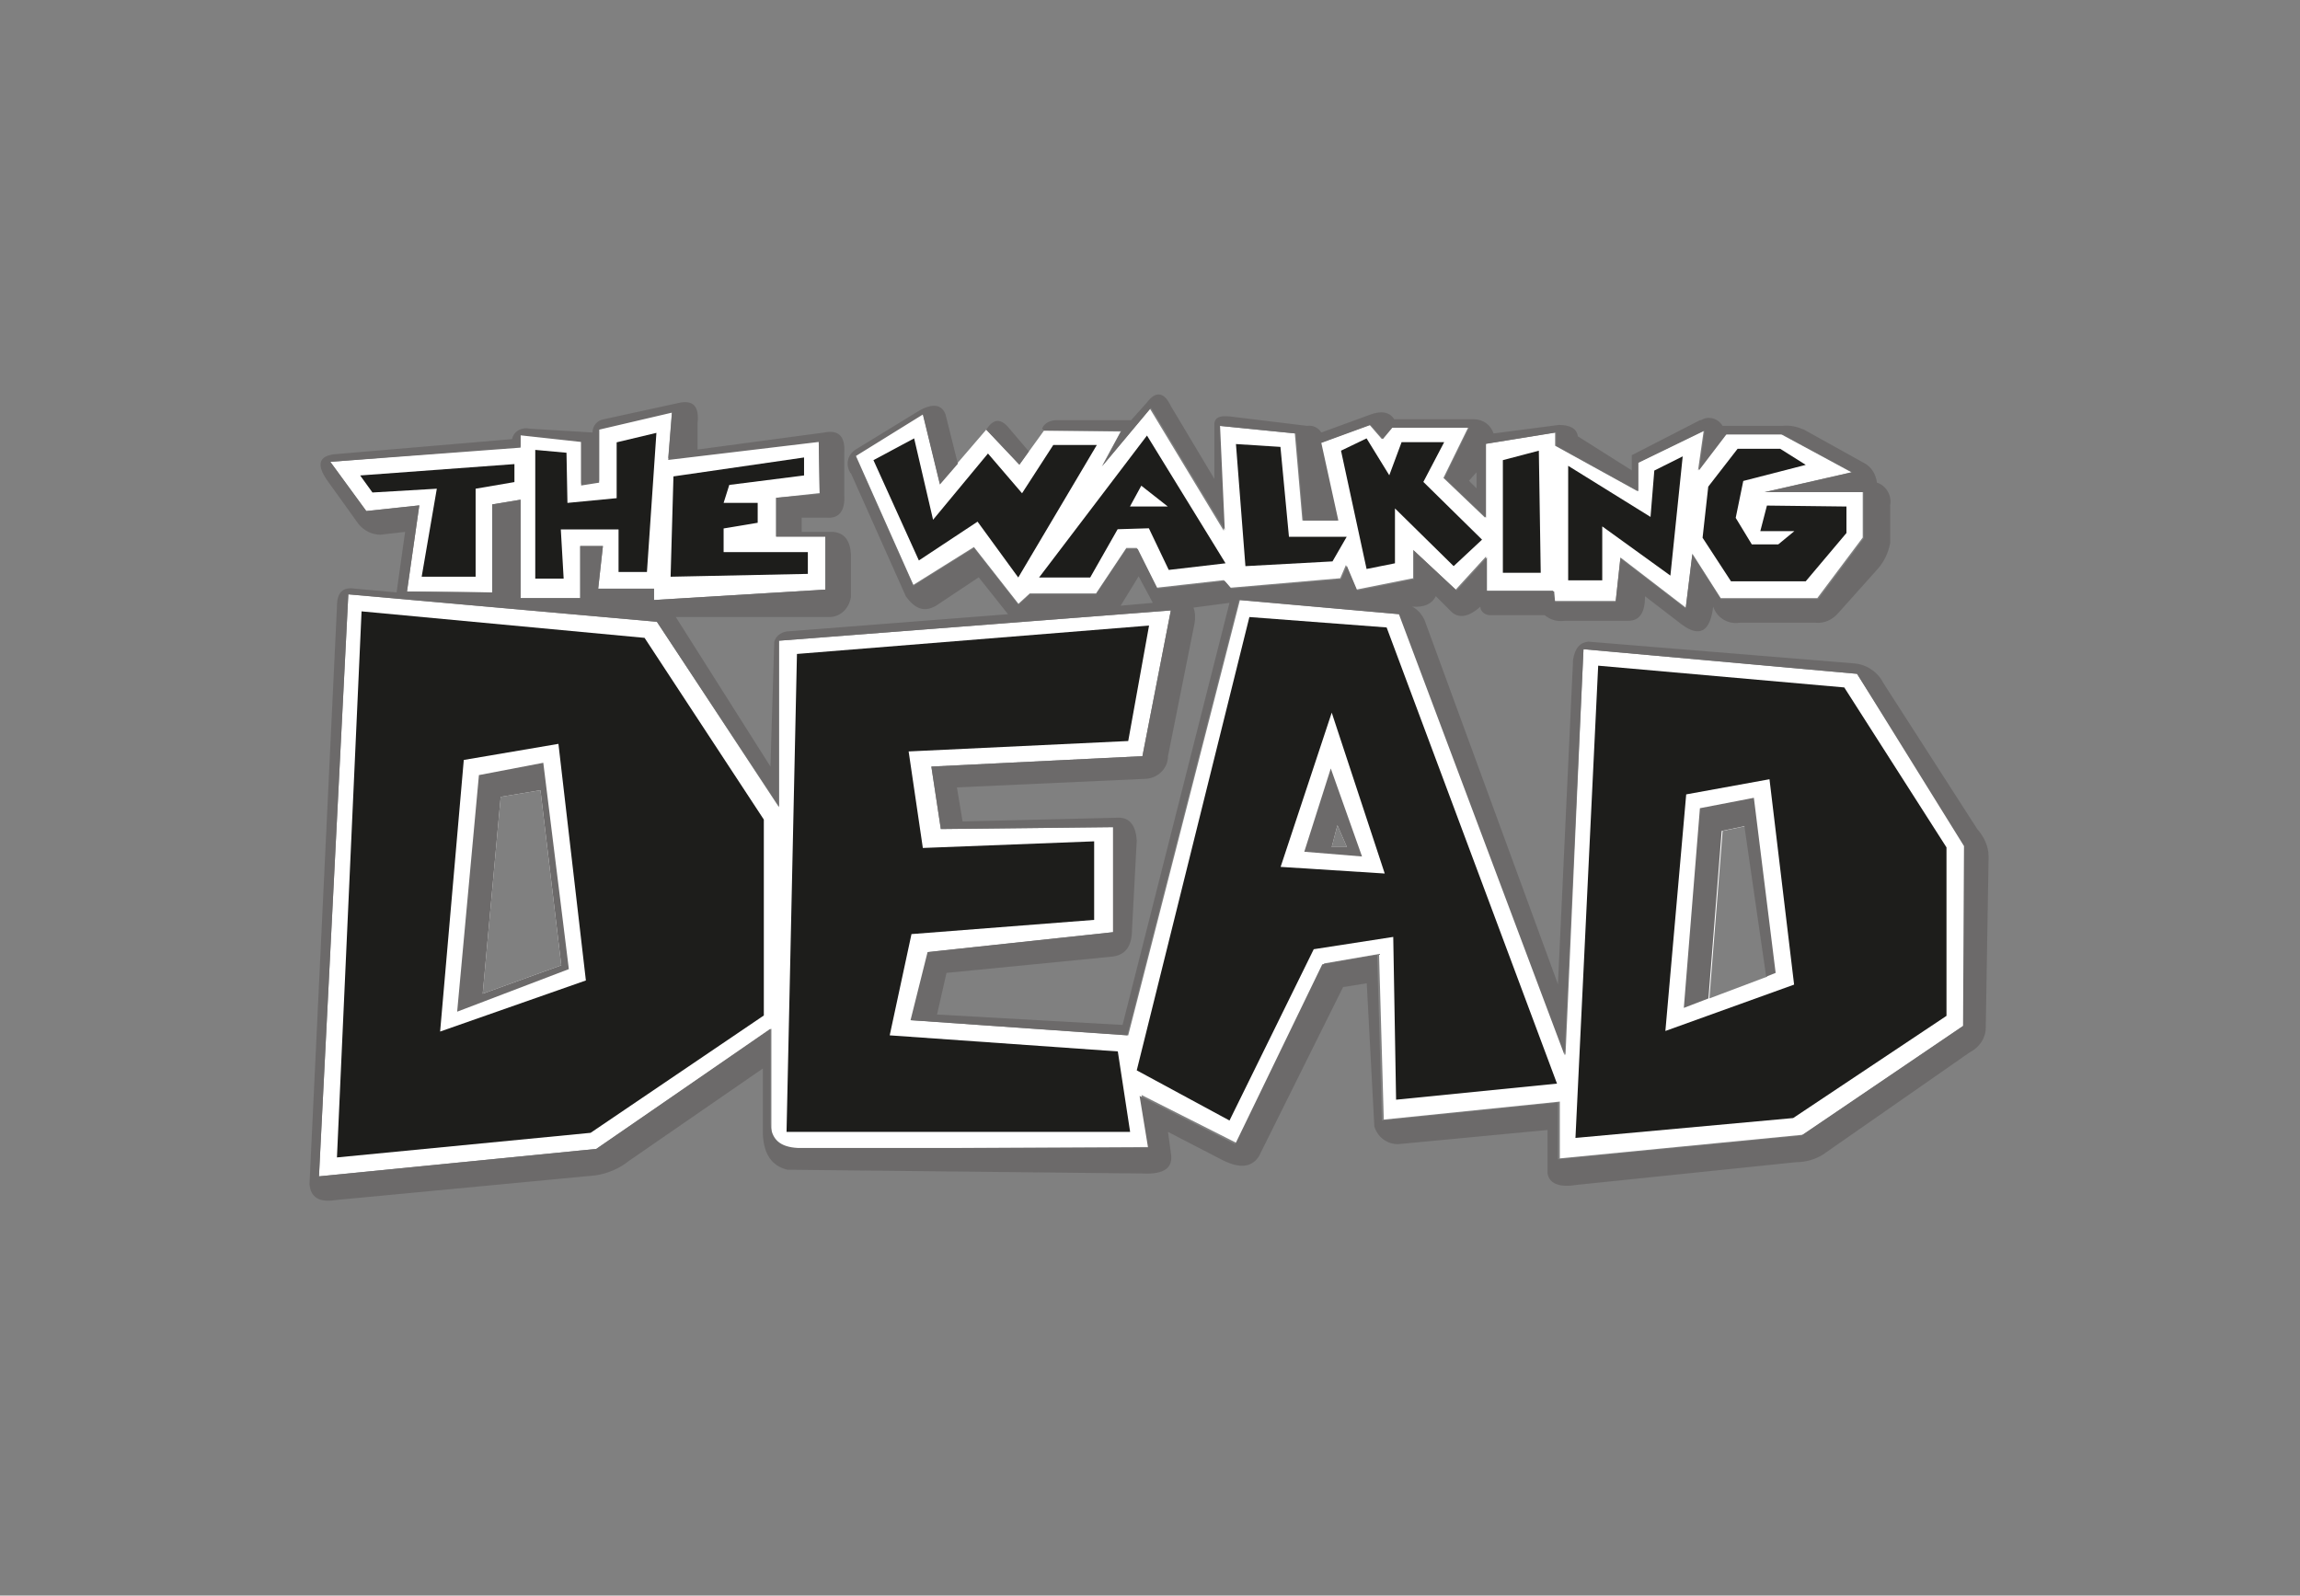
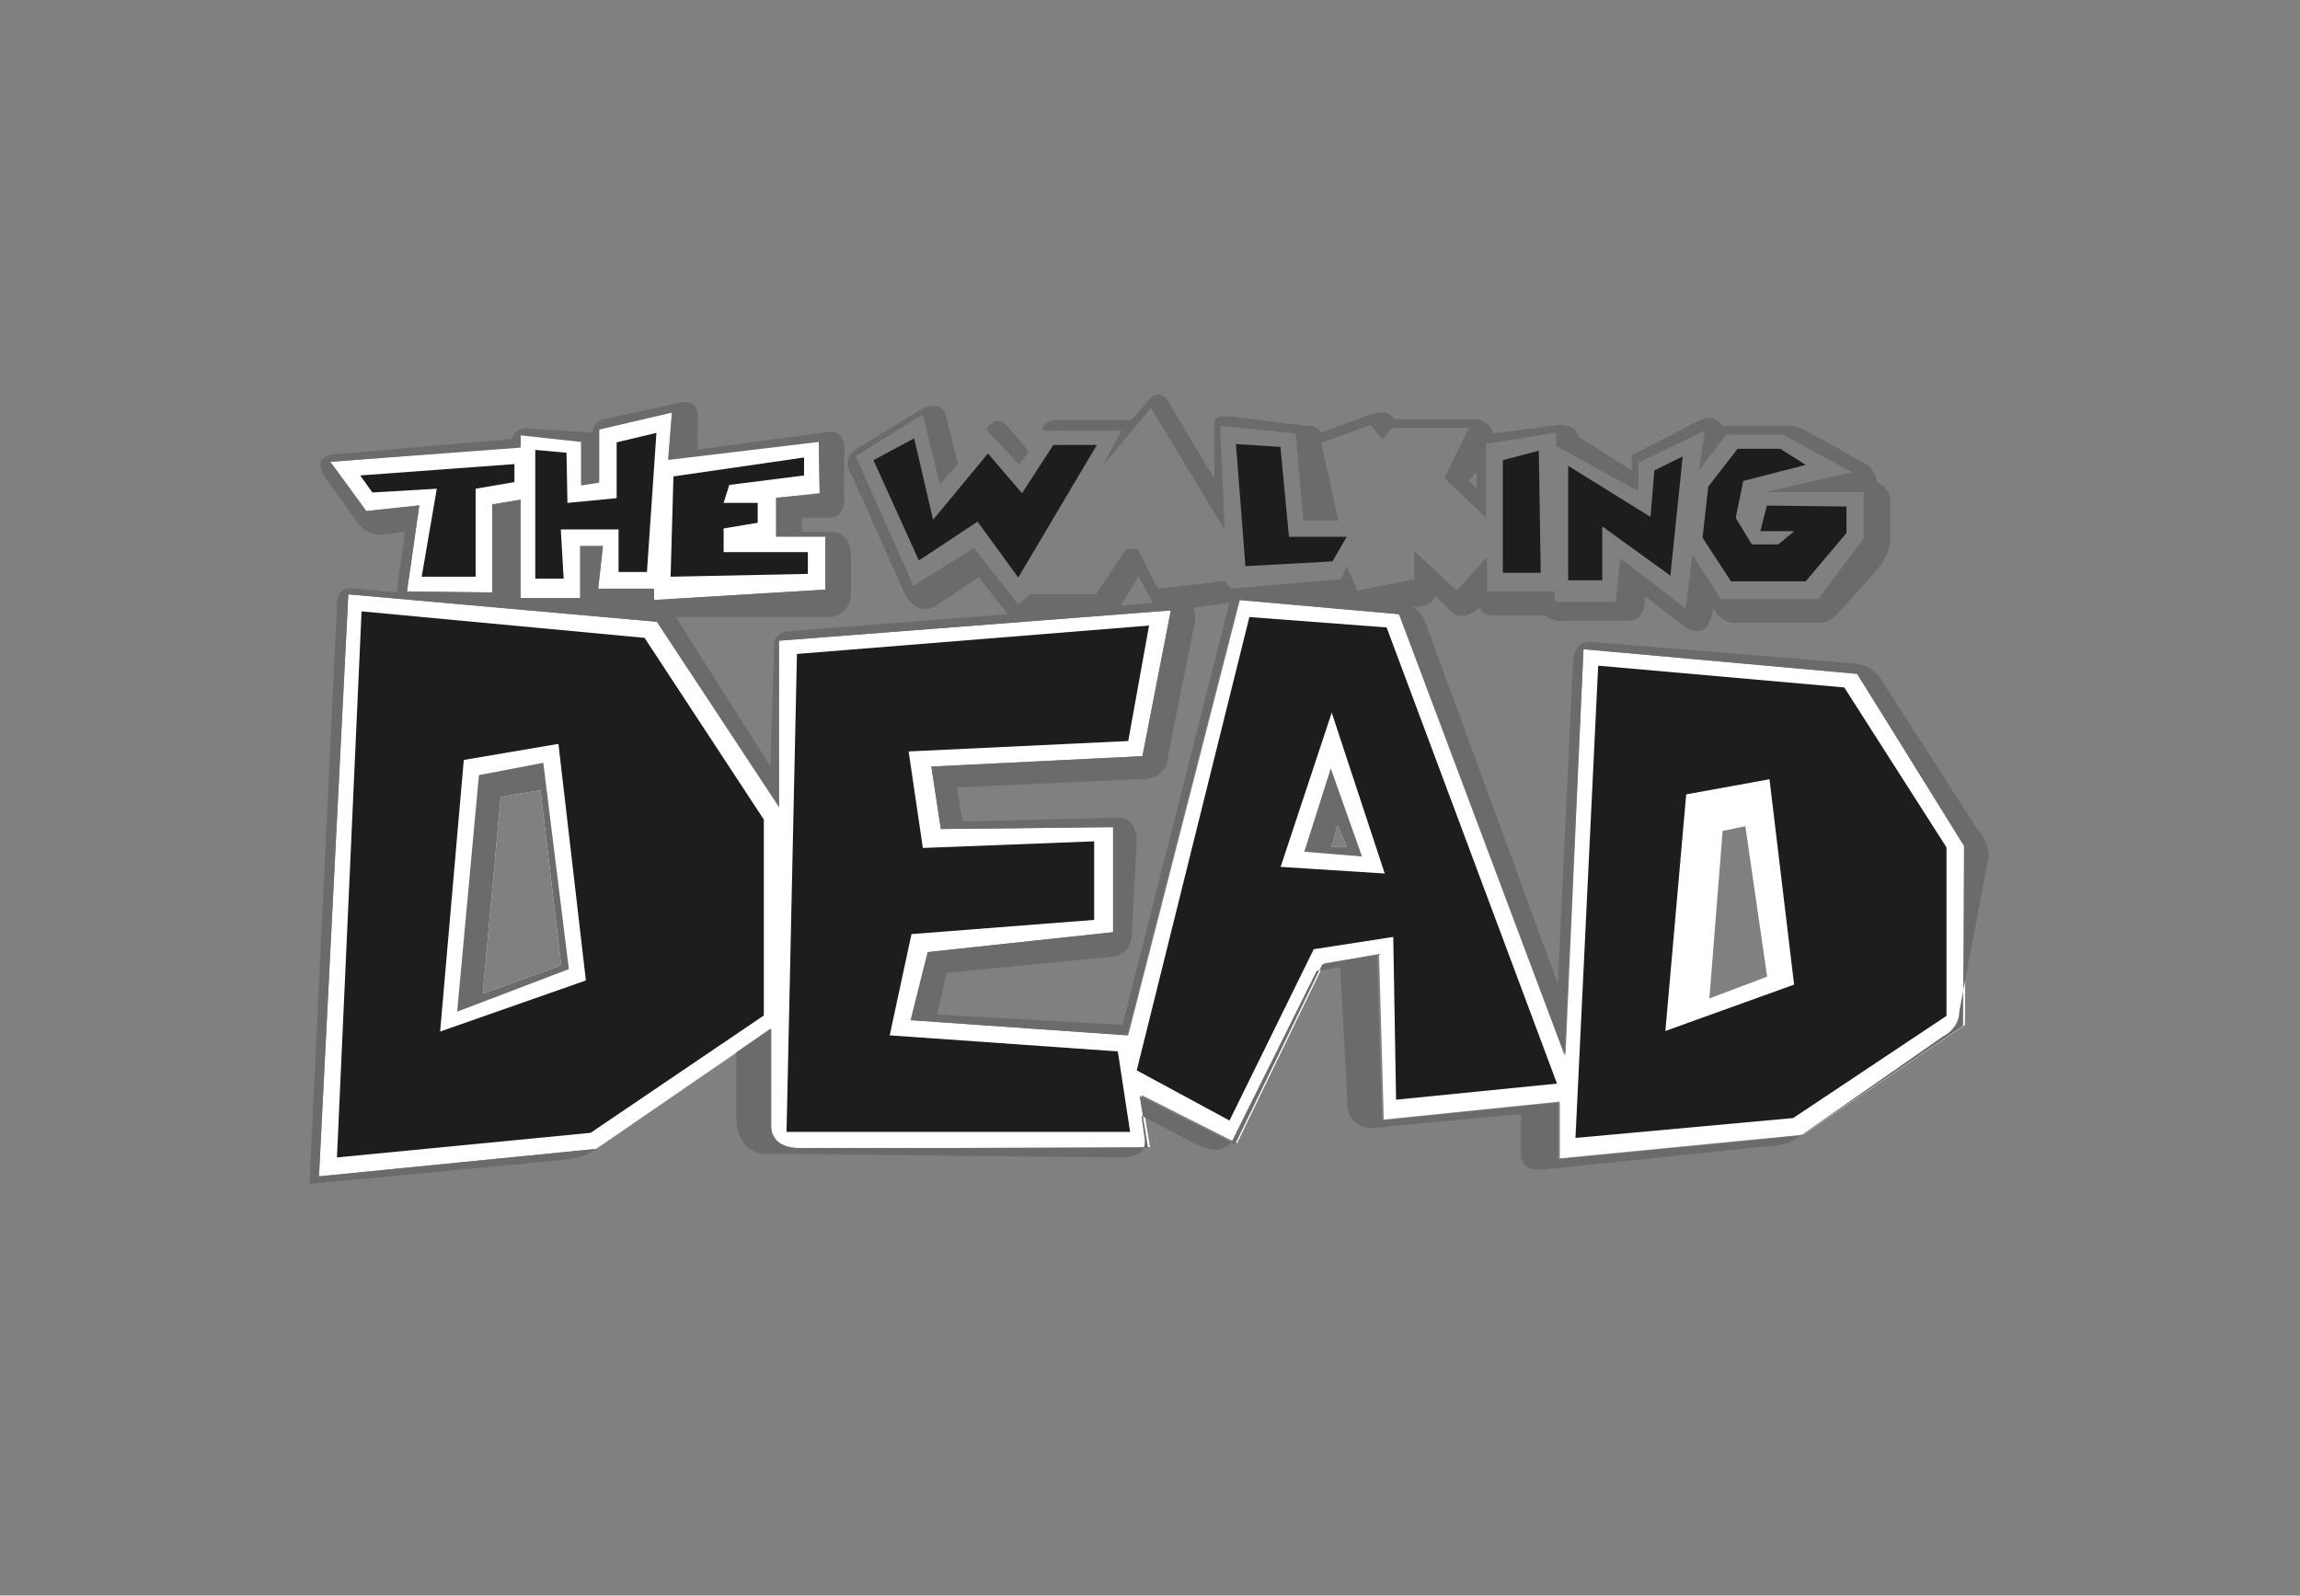
<svg xmlns="http://www.w3.org/2000/svg" version="1.0" id="katman_1" x="0px" y="0px" viewBox="0 0 243 168.6" style="enable-background:new 0 0 243 168.6;" xml:space="preserve">
  <rect x="0" y="0" width="243" height="168.6" fill="#808080" stroke="none" />
  <style type="text/css"> .st0{fill-rule:evenodd;clip-rule:evenodd;fill:#FFFFFF;} .st1{fill-rule:evenodd;clip-rule:evenodd;fill:#6C6A6A;} .st2{fill-rule:evenodd;clip-rule:evenodd;fill:#1D1D1B;} </style>
-   <path class="st0" d="M110.3,45.5L110.3,45.5l-2.6,3.6l-3.5-3.7l-4.9,5.7l-1.8-7.4l-7.1,4.4l6.1,13.7l6.4-4l4.7,6l1.2-1.1h7l3.2-4.8 h1.1l2.1,4.2l7.1-0.8l0.7,0.8l11.6-1l0.6-1.4l1.1,2.6l6-1.2v-3l4.5,4.2l3.2-3.5v3.6h7.1l0.1,1.1h6.5l0.5-4.6l6.9,5.3l0.7-5.7l3,4.7 H192l4.8-6.4V52h-10.4l9.2-2.1l-7.4-4h-5.9l-2.9,3.8l0.6-4.2l-7,3.4v3l-8.7-4.8v-1.4l-7.4,1.2v7.8l-4.4-4.2l2.6-5.3h-8.1l-1,1.2 l-1.3-1.5l-5.2,1.9l1.8,8.2h-3.7l-0.8-9.2l-8-0.8l0.5,11.1l-7.8-12.9l-5.1,6.1l2-3.7L110.3,45.5z" />
  <path class="st0" d="M86.6,52.1L82,52.6v4.1h5.2v5.6l-18.1,1.1v-1.2h-5.9l0.5-4.5h-2.4v5.5H55V52.8l-3,0.5v9.3l-9-0.1l1.3-9.1 L38.7,54l-3.8-5.2L55,47.2v-1.4l6.4,0.7v4.6l1.9-0.3v-5.6l7.7-1.8l-0.4,5l15.9-1.9L86.6,52.1L86.6,52.1z" />
  <path class="st0" d="M196.2,71.2l-28.9-2.6l-1.9,42.9l-17.5-46.6l-16.9-1.5l-11.8,46l-22.9-1.6l1.8-7.2l19.5-2.1V87.4l-18.2,0.2 l-1-6.6l22.3-1.1l3-15.4l-41.4,3.2v17.6L69.4,65.7l-32.6-2.9l-3.1,61.5l29.3-2.9l18.5-12.7v12.7l40-0.2l-0.9-5.5l10.1,5.1l9.2-19 l5.8-1l0.5,17.5l18.6-1.9v6l25.7-2.5l17.1-11.6l0.1-19L196.2,71.2z M51,105l1.9-20.8l0,0l4.2-0.7l2.2,18.5L51,105z M140.7,89.5 l0.6-2.3l1,2.3H140.7z M180.6,105.5l1.4-17.7l2.4-0.5l2.3,15.9L180.6,105.5z" />
-   <path class="st1" d="M210.1,90.5c0-1.1-0.5-2.1-1.2-2.9L199,72.2c-0.6-1.2-1.8-2-3.1-2.1l-28.1-2.3c-0.9,0.1-1.4,0.7-1.6,1.9 l-1.6,34.3l-14.1-38.5c-0.3-0.6-0.7-1.1-1.3-1.4c1.3,0.1,2.1-0.3,2.5-1.1l1.6,1.6c0.8,0.8,1.9,0.6,3.1-0.5c0,0.5,0.5,0.9,1,0.9 c0,0,0.1,0,0.1,0h5.7c0.6,0.5,1.3,0.7,2.1,0.6h6.7c1.2,0,1.8-0.8,1.8-2.6l3.9,3c1.9,1.4,3,0.7,3.3-1.9c0.4,1.2,1.6,1.9,2.8,1.7h8 c0.9,0.1,1.8-0.3,2.4-1l4.2-4.7c0.7-0.8,1.1-1.7,1.3-2.7v-4c0.2-1-0.4-2.1-1.4-2.4c-0.1-0.9-0.6-1.7-1.4-2.1l-6.3-3.5 c-0.7-0.3-1.5-0.5-2.3-0.4H182c-0.5-0.8-1.5-1.1-2.3-0.6c0,0-0.1,0-0.1,0l-7.2,3.7v1.6l-5.7-3.6c-0.1-0.8-0.8-1.2-2-1.2l-6.9,0.9 c-0.3-0.9-1.1-1.5-2.1-1.5h-8.4c-0.5-0.8-1.4-0.9-2.5-0.5l-5.2,1.9c-0.3-0.5-0.9-0.8-1.5-0.7l-8.2-1c-1-0.1-1.5,0.1-1.6,0.7v5.9 l-4.6-7.7c-0.7-1.5-1.6-1.6-2.5-0.4l-1.7,1.9h-7.9c-0.6,0-1.3,0.3-1.5,0.9l0.2,0.2h8.2l-2,3.7l5.1-6.1l7.8,12.9L128.9,45l8,0.8 l0.8,9.2h3.7l-1.8-8.2l5.2-1.9l1.3,1.5l1-1.2h8.1l-2.6,5.3l4.4,4.2v-7.8l7.4-1.2v1.4l8.7,4.8v-3l7-3.4l-0.6,4.2l2.9-3.8h5.9l7.4,4 l-9.2,2.1h10.4v4.9l-4.8,6.4h-10.3l-3-4.7l-0.7,5.7l-6.9-5.3l-0.5,4.6h-6.4l-0.1-1.1h-7.1v-3.6l-3.2,3.5l-4.5-4.2v3l-6,1.2l-1.1-2.6 l-0.6,1.4l-11.6,1l-0.7-0.8l-7.1,0.8l-2.1-4.2H119l-3.2,4.8h-7l-1.2,1.1l-4.7-6l-6.4,4l-6.1-13.7l7.1-4.4l1.8,7.4l1.9-2.2l-1.3-5.2 c-0.4-1.1-1.4-1.2-2.8-0.4l-6.7,4.1c-0.8,0.5-1.1,1.5-0.6,2.4c0,0,0,0.1,0.1,0.1l5.8,13c1,1.4,2,1.7,3.2,1l4.5-3l3.1,3.9l-23.1,1.8 c-0.7,0-1.4,0.4-1.6,1.1L81.4,81L71.4,65.2h16.2c1.2,0,2.1-0.9,2.3-2.1v-4.6c-0.1-1.4-0.7-2.2-1.9-2.3h-3.3v-1.5h2.7 c1.3,0.1,1.9-0.8,1.8-2.4v-4.5c0.1-1.7-0.6-2.4-2.1-2.1l-13.4,1.8v-2.8c0.2-1.8-0.5-2.5-2.1-2.1l-7.8,1.7c-0.7,0.1-1.2,0.7-1.2,1.4 L56,45.3c-0.8-0.2-1.7,0.2-1.9,1.1L35.3,48c-1.6,0.2-1.9,1.1-0.7,2.8l3.3,4.6c0.6,0.7,1.4,1.1,2.3,1.1l2.6-0.3l-0.9,6.4l-4.4-0.4 c-1.3-0.2-1.9,0.4-1.9,1.9l-2.9,61c0.1,1.4,1,2,2.8,1.7l27.4-2.6c1.3-0.2,2.5-0.7,3.5-1.5l14.2-9.8v7c0.1,2,0.9,3.3,2.6,3.7 l37.6,0.4c2.2,0.1,3.2-0.6,2.9-2.2l-0.3-2.2l5.6,2.9c1.9,1,3.2,0.9,4-0.3l8.9-17.9l2.5-0.4l0.8,15.1c0.3,1.1,1.3,1.9,2.5,1.9 l15.8-1.5v4.6c0.2,1.1,1.3,1.5,3.1,1.2l23.2-2.4c1,0,2-0.3,2.8-0.8l15.5-10.8c1-0.5,1.7-1.5,1.7-2.6L210.1,90.5L210.1,90.5z M86.6,52.2L82,52.6v4.1h5.2v5.6l-18.1,1.1v-1.2h-5.9l0.5-4.5h-2.4v5.5H55V52.8l-3,0.5v9.3l-9-0.1l1.3-9.1L38.7,54l-3.8-5.2L55,47.3 v-1.3l6.4,0.7v4.6l1.9-0.3v-5.6l7.7-1.8l-0.4,5l15.9-1.9L86.6,52.2L86.6,52.2z M120.3,60.9l1.5,2.8l-3.4,0.3L120.3,60.9z M167.3,68.6l28.9,2.6l11.3,18.2l-0.1,19L190.3,120l-25.7,2.5v-6l-18.6,1.9l-0.5-17.5l-5.8,1l-9.2,19l-10.1-5.1l0.9,5.5h-37 c-1.9-0.1-2.8-0.9-2.9-2.6v-10L63,121.4l-29.3,2.9l3.1-61.5l32.6,2.9l12.9,19.5V67.7l41.4-3.2l-3,15.4L98.4,81l1,6.6l18.2-0.2v11.1 L98,100.6l-1.8,7.2l22.9,1.6l11.8-46l16.9,1.5l17.5,46.6L167.3,68.6L167.3,68.6z M101.7,86.8l-0.6-3.6l19.8-0.9 c1.4,0,2.5-1.1,2.5-2.4l2.8-14c0.1-0.6,0.1-1.1-0.1-1.7l3.8-0.5l-11.3,44.6l-19.6-1.1l1-4.4l17.3-1.7c1.6-0.1,2.3-1.1,2.3-2.9 l0.5-9.4c-0.1-1.5-0.7-2.4-1.9-2.4L101.7,86.8L101.7,86.8z M155.2,50.8l0.8-0.9v1.7L155.2,50.8" />
+   <path class="st1" d="M210.1,90.5c0-1.1-0.5-2.1-1.2-2.9L199,72.2c-0.6-1.2-1.8-2-3.1-2.1l-28.1-2.3c-0.9,0.1-1.4,0.7-1.6,1.9 l-1.6,34.3l-14.1-38.5c-0.3-0.6-0.7-1.1-1.3-1.4c1.3,0.1,2.1-0.3,2.5-1.1l1.6,1.6c0.8,0.8,1.9,0.6,3.1-0.5c0,0.5,0.5,0.9,1,0.9 c0,0,0.1,0,0.1,0h5.7c0.6,0.5,1.3,0.7,2.1,0.6h6.7c1.2,0,1.8-0.8,1.8-2.6l3.9,3c1.9,1.4,3,0.7,3.3-1.9c0.4,1.2,1.6,1.9,2.8,1.7h8 c0.9,0.1,1.8-0.3,2.4-1l4.2-4.7c0.7-0.8,1.1-1.7,1.3-2.7v-4c0.2-1-0.4-2.1-1.4-2.4c-0.1-0.9-0.6-1.7-1.4-2.1l-6.3-3.5 c-0.7-0.3-1.5-0.5-2.3-0.4H182c-0.5-0.8-1.5-1.1-2.3-0.6c0,0-0.1,0-0.1,0l-7.2,3.7v1.6l-5.7-3.6c-0.1-0.8-0.8-1.2-2-1.2l-6.9,0.9 c-0.3-0.9-1.1-1.5-2.1-1.5h-8.4c-0.5-0.8-1.4-0.9-2.5-0.5l-5.2,1.9c-0.3-0.5-0.9-0.8-1.5-0.7l-8.2-1c-1-0.1-1.5,0.1-1.6,0.7v5.9 l-4.6-7.7c-0.7-1.5-1.6-1.6-2.5-0.4l-1.7,1.9h-7.9c-0.6,0-1.3,0.3-1.5,0.9l0.2,0.2h8.2l-2,3.7l5.1-6.1l7.8,12.9L128.9,45l8,0.8 l0.8,9.2h3.7l-1.8-8.2l5.2-1.9l1.3,1.5l1-1.2h8.1l-2.6,5.3l4.4,4.2v-7.8l7.4-1.2v1.4l8.7,4.8v-3l7-3.4l-0.6,4.2l2.9-3.8h5.9l7.4,4 l-9.2,2.1h10.4v4.9l-4.8,6.4h-10.3l-3-4.7l-0.7,5.7l-6.9-5.3l-0.5,4.6h-6.4l-0.1-1.1h-7.1v-3.6l-3.2,3.5l-4.5-4.2v3l-6,1.2l-1.1-2.6 l-0.6,1.4l-11.6,1l-0.7-0.8l-7.1,0.8l-2.1-4.2H119l-3.2,4.8h-7l-1.2,1.1l-4.7-6l-6.4,4l-6.1-13.7l7.1-4.4l1.8,7.4l1.9-2.2l-1.3-5.2 c-0.4-1.1-1.4-1.2-2.8-0.4l-6.7,4.1c-0.8,0.5-1.1,1.5-0.6,2.4c0,0,0,0.1,0.1,0.1l5.8,13c1,1.4,2,1.7,3.2,1l4.5-3l3.1,3.9l-23.1,1.8 c-0.7,0-1.4,0.4-1.6,1.1L81.4,81L71.4,65.2h16.2c1.2,0,2.1-0.9,2.3-2.1v-4.6c-0.1-1.4-0.7-2.2-1.9-2.3h-3.3v-1.5h2.7 c1.3,0.1,1.9-0.8,1.8-2.4v-4.5c0.1-1.7-0.6-2.4-2.1-2.1l-13.4,1.8v-2.8c0.2-1.8-0.5-2.5-2.1-2.1l-7.8,1.7c-0.7,0.1-1.2,0.7-1.2,1.4 L56,45.3c-0.8-0.2-1.7,0.2-1.9,1.1L35.3,48c-1.6,0.2-1.9,1.1-0.7,2.8l3.3,4.6c0.6,0.7,1.4,1.1,2.3,1.1l2.6-0.3l-0.9,6.4l-4.4-0.4 c-1.3-0.2-1.9,0.4-1.9,1.9l-2.9,61l27.4-2.6c1.3-0.2,2.5-0.7,3.5-1.5l14.2-9.8v7c0.1,2,0.9,3.3,2.6,3.7 l37.6,0.4c2.2,0.1,3.2-0.6,2.9-2.2l-0.3-2.2l5.6,2.9c1.9,1,3.2,0.9,4-0.3l8.9-17.9l2.5-0.4l0.8,15.1c0.3,1.1,1.3,1.9,2.5,1.9 l15.8-1.5v4.6c0.2,1.1,1.3,1.5,3.1,1.2l23.2-2.4c1,0,2-0.3,2.8-0.8l15.5-10.8c1-0.5,1.7-1.5,1.7-2.6L210.1,90.5L210.1,90.5z M86.6,52.2L82,52.6v4.1h5.2v5.6l-18.1,1.1v-1.2h-5.9l0.5-4.5h-2.4v5.5H55V52.8l-3,0.5v9.3l-9-0.1l1.3-9.1L38.7,54l-3.8-5.2L55,47.3 v-1.3l6.4,0.7v4.6l1.9-0.3v-5.6l7.7-1.8l-0.4,5l15.9-1.9L86.6,52.2L86.6,52.2z M120.3,60.9l1.5,2.8l-3.4,0.3L120.3,60.9z M167.3,68.6l28.9,2.6l11.3,18.2l-0.1,19L190.3,120l-25.7,2.5v-6l-18.6,1.9l-0.5-17.5l-5.8,1l-9.2,19l-10.1-5.1l0.9,5.5h-37 c-1.9-0.1-2.8-0.9-2.9-2.6v-10L63,121.4l-29.3,2.9l3.1-61.5l32.6,2.9l12.9,19.5V67.7l41.4-3.2l-3,15.4L98.4,81l1,6.6l18.2-0.2v11.1 L98,100.6l-1.8,7.2l22.9,1.6l11.8-46l16.9,1.5l17.5,46.6L167.3,68.6L167.3,68.6z M101.7,86.8l-0.6-3.6l19.8-0.9 c1.4,0,2.5-1.1,2.5-2.4l2.8-14c0.1-0.6,0.1-1.1-0.1-1.7l3.8-0.5l-11.3,44.6l-19.6-1.1l1-4.4l17.3-1.7c1.6-0.1,2.3-1.1,2.3-2.9 l0.5-9.4c-0.1-1.5-0.7-2.4-1.9-2.4L101.7,86.8L101.7,86.8z M155.2,50.8l0.8-0.9v1.7L155.2,50.8" />
  <g transform="translate(5.151 3.939)">
    <path class="st2" d="M74.9,51.3v-2.1h-3.6l0.6-1.9l7.9-1v-1.9L66,46.4l-0.3,10.6l14.5-0.3v-2.3h-8.9v-2.5L74.9,51.3" />
    <path class="st2" d="M45.1,47.7l4.1-0.7v-1.9l-16.3,1.2l1.3,1.8l6.8-0.4L39.4,57h5.7L45.1,47.7" />
    <path class="st2" d="M54.8,49.2l-0.1-5.3l-3.3-0.3v13.6h3L54.1,52h6.1v4.5h3l1-14.7l-4.2,1v5.9L54.8,49.2" />
    <path class="st2" d="M189.7,68.7l-26-2.3l-2.4,49.9l23-2.1l16.2-10.8V85.6L189.7,68.7L189.7,68.7z M173,80l8.8-1.6l2.6,21.7 l-13.6,4.9L173,80" />
  </g>
-   <path class="st1" d="M185.3,84.3l-5.7,1.1l-1.7,21.1l2.6-1l1.4-17.7l2.4-0.5l2.3,15.9l1-0.4L185.3,84.3" />
  <path class="st2" d="M147.5,116.2l17-1.7l-18-48.2L132,65.2l-11.9,47.9l9.8,5.3l8.9-18.1l8.4-1.3L147.5,116.2L147.5,116.2z M135.3,91.6l5.4-16.3l5.6,17L135.3,91.6" />
  <path class="st1" d="M140.6,81.2l-2.8,8.8l6.1,0.5L140.6,81.2L140.6,81.2z M140.7,89.5l0.6-2.3l1,2.3H140.7" />
  <path class="st2" d="M97.5,89.6l-1.5-10.2l23.2-1.1l2.2-12.2l-37.2,3l-1.1,50.5h36.3l-1.3-8.5l-24.1-1.7l2.3-10.7l19.3-1.5v-8.3 L97.5,89.6" />
  <path class="st2" d="M68.1,67.4l-29.9-2.8l-2.6,57.7l26.8-2.6l18.3-12.4V86.6L68.1,67.4z M49,80.3l10-1.7l2.9,25L46.5,109L49,80.3" />
  <path class="st1" d="M57.4,80.6l-6.8,1.3l-2.3,25l11.8-4.5L57.4,80.6L57.4,80.6z M52.9,84.2l4.2-0.7l2.2,18.5l-8.3,3L52.9,84.2" />
  <g transform="translate(59.381 4.221)">
    <path class="st2" d="M118.4,44l-3,1.5l-0.4,4.9l-8.7-5.4v12.1h3.6v-5.7l7.2,5.2L118.4,44" />
    <path class="st2" d="M127.3,49.2l-0.7,2.7h3.6l-1.7,1.4h-2.8l-1.7-2.8l0.8-3.9l6.6-1.7l-2.7-1.7h-4.5l-3.1,4l-0.6,5.4l3,4.6h7.9 l4.3-5.1v-2.8L127.3,49.2" />
-     <path class="st2" d="M85,42.1l-2.7,1.3L85,55.9l3-0.6v-5.8l6.2,6.1l3-2.8l-6.2-6.1l2.2-4.2h-4.5L87.4,46L85,42.1" />
    <path class="st2" d="M103.2,43.4l-3.8,1v11.9h4L103.2,43.4" />
    <path class="st2" d="M56.5,42.8h-4.6l-3.3,5.1L45,43.7l-5.8,7l-2-8.6l-4.3,2.3L37.7,55l6.2-4.1l4.3,5.9L56.5,42.8" />
-     <path class="st2" d="M58.7,51.7l3.3-0.1l2.1,4.4l6-0.7l-8.3-13.5L50.4,56.8h5.4L58.7,51.7z M61.2,47.1l2.8,2.2h-4L61.2,47.1" />
    <path class="st2" d="M75.9,43l-4.7-0.3l1,12.9l9.2-0.5l1.5-2.6h-6.1L75.9,43" />
  </g>
  <path class="st1" d="M106.4,45c-0.8-0.8-1.5-0.7-2.2,0.4l3.5,3.7l1-1.4L106.4,45" />
</svg>